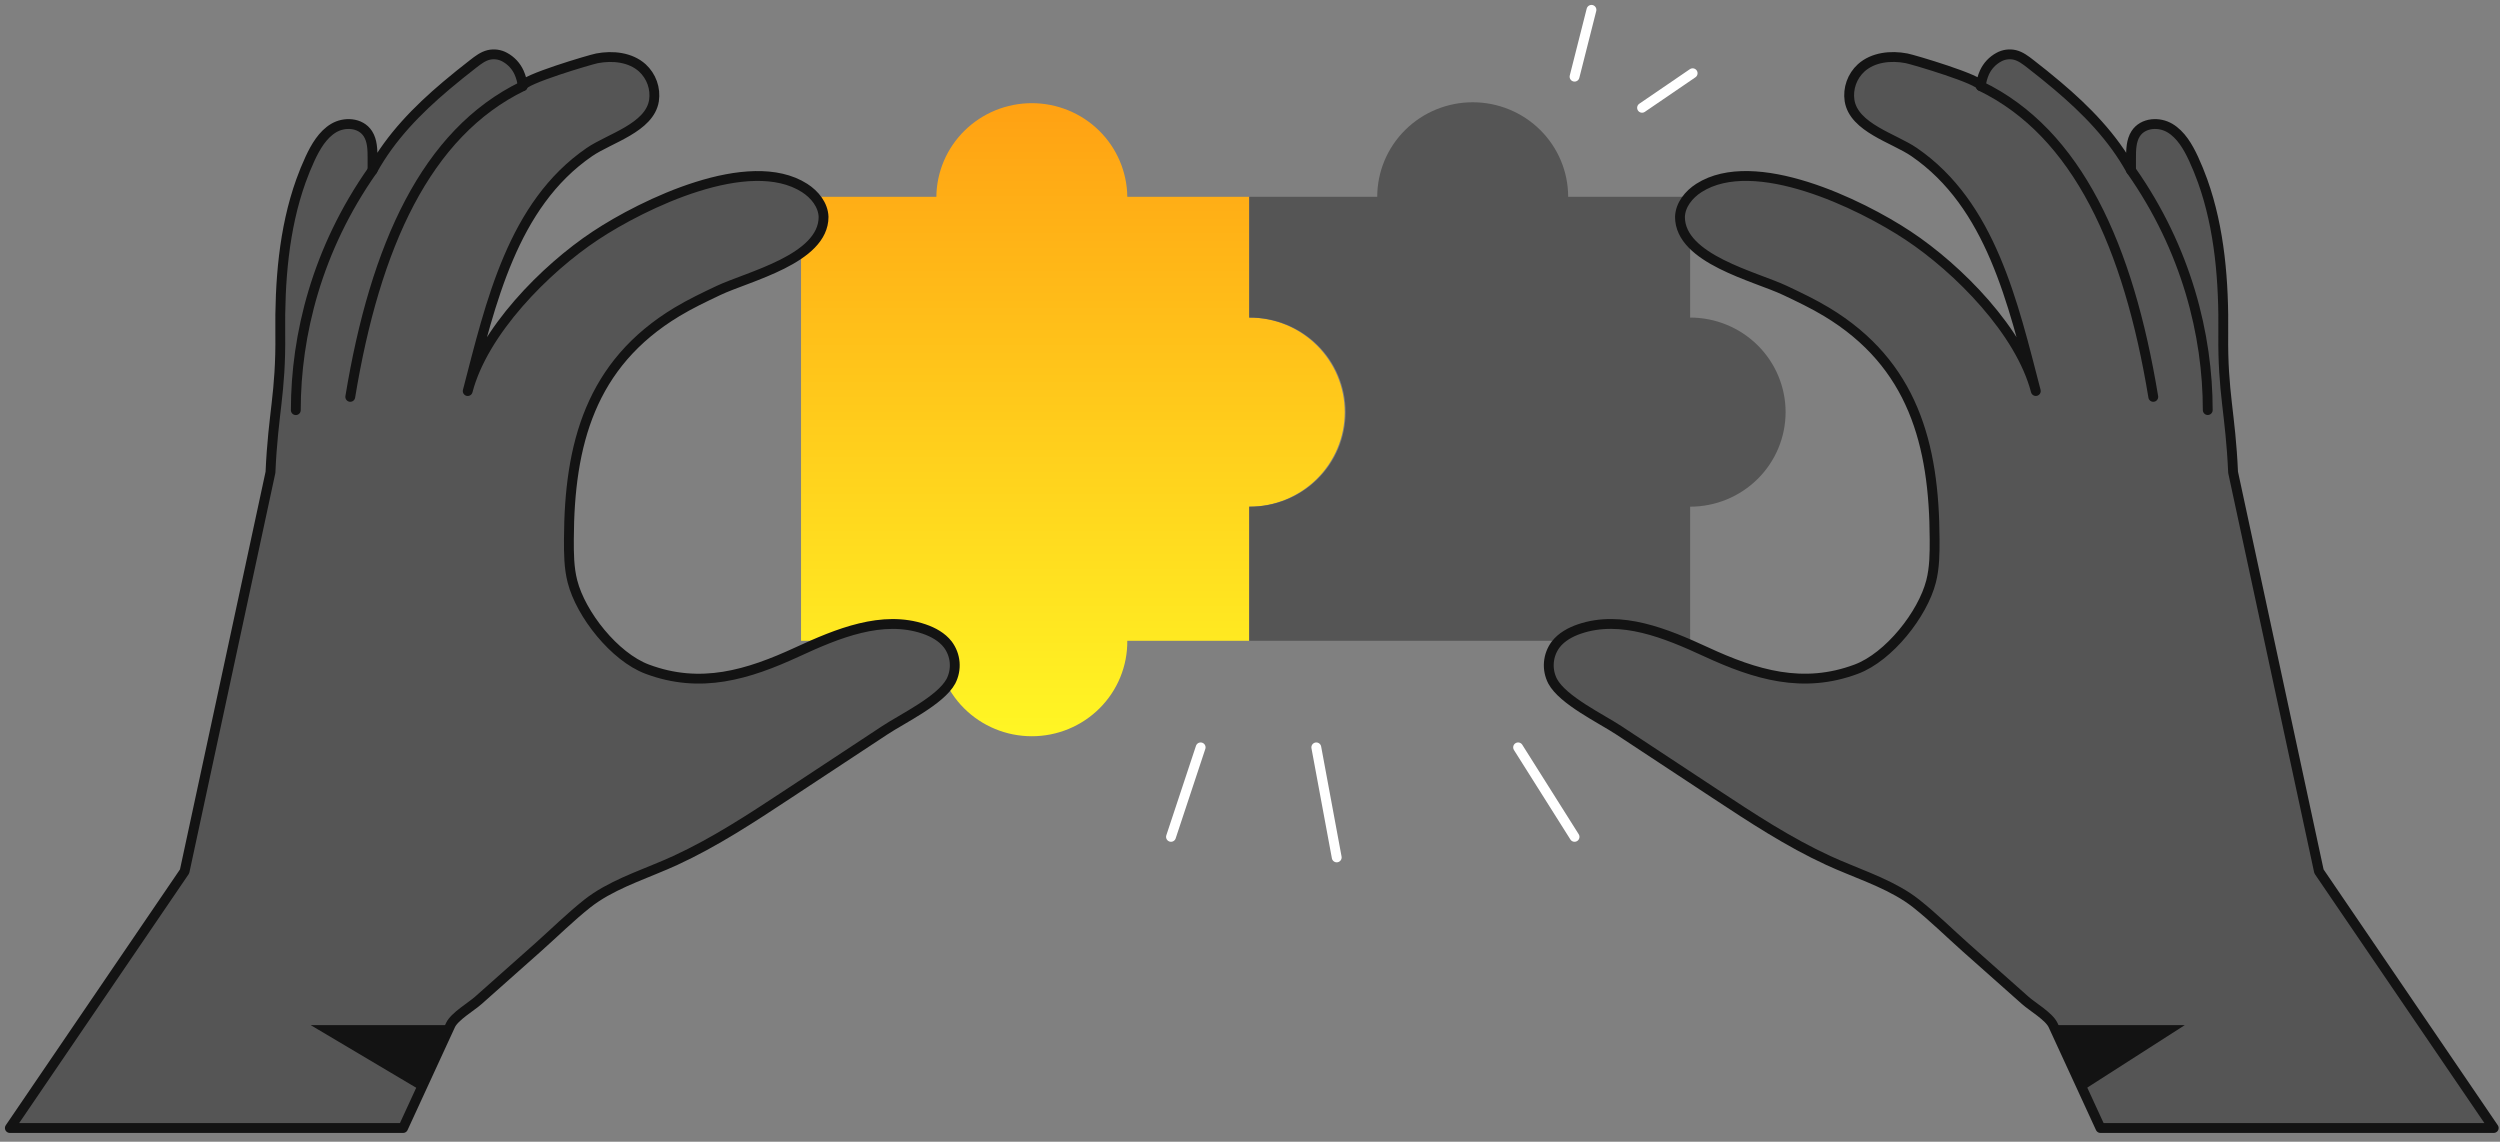
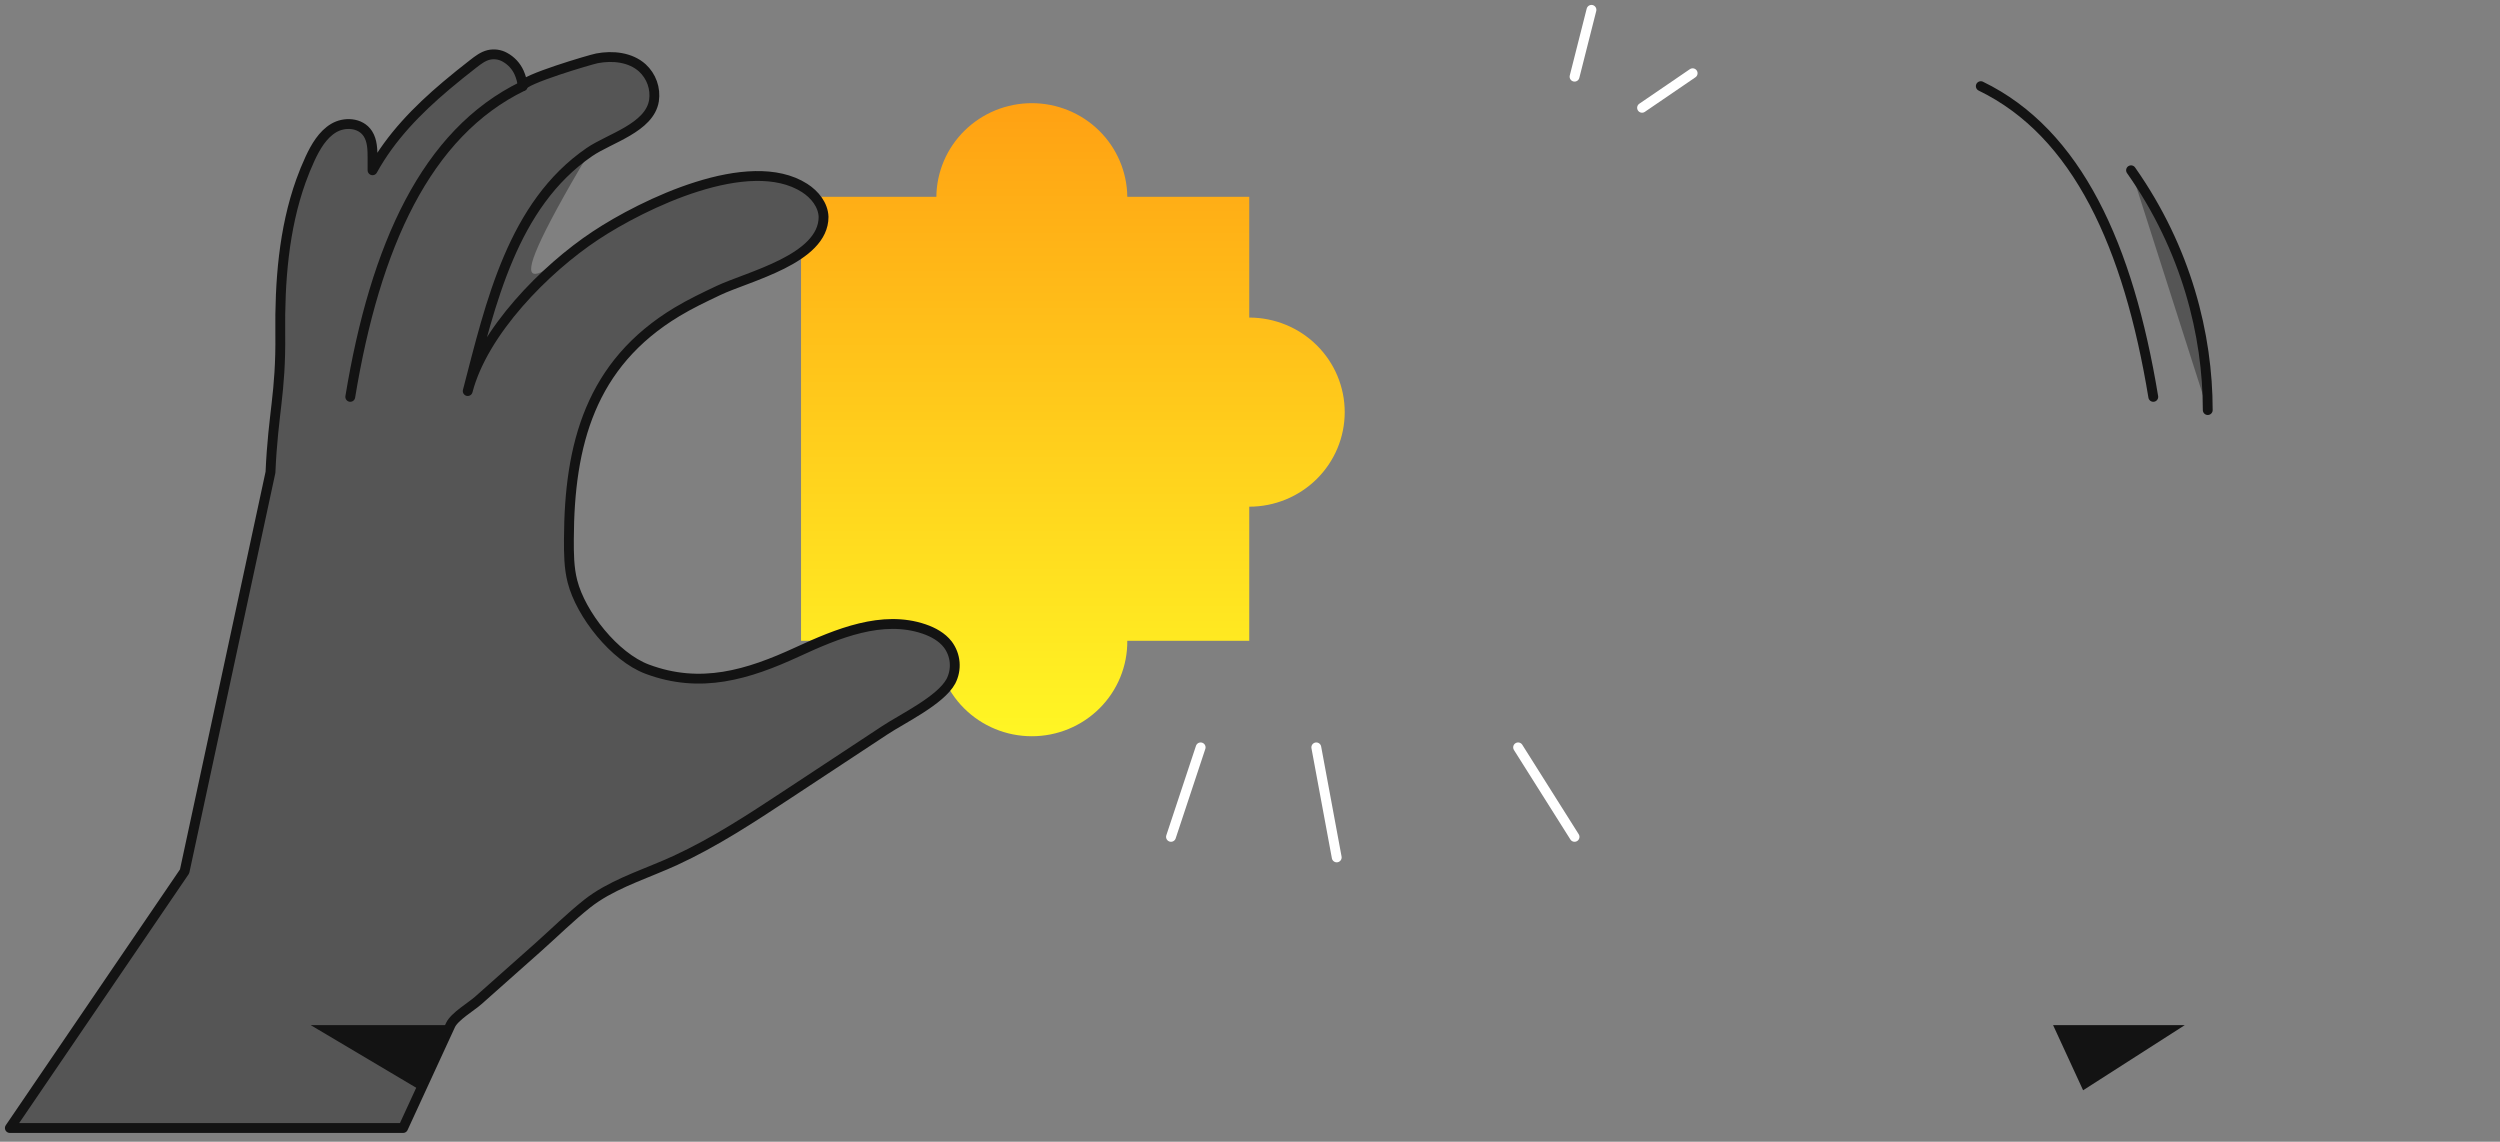
<svg xmlns="http://www.w3.org/2000/svg" width="254" height="116" viewBox="0 0 254 116" fill="none">
  <rect x="0" y="0" width="254" height="116" fill="#808080" stroke="none" />
  <path d="M136.623 41.872C136.623 44.42 135.601 46.863 133.782 48.665C131.963 50.467 129.496 51.479 126.924 51.479V65.103H114.533C114.545 66.372 114.303 67.632 113.821 68.808C113.339 69.984 112.627 71.054 111.725 71.956C110.823 72.858 109.75 73.574 108.567 74.062C107.384 74.551 106.115 74.802 104.833 74.802C103.552 74.802 102.283 74.551 101.1 74.062C99.917 73.574 98.844 72.858 97.942 71.956C97.04 71.054 96.328 69.984 95.846 68.808C95.364 67.632 95.122 66.372 95.134 65.103H81.386V19.998H95.134C95.159 17.466 96.192 15.046 98.008 13.264C99.824 11.482 102.277 10.482 104.833 10.482C107.39 10.482 109.843 11.482 111.659 13.264C113.475 15.046 114.508 17.466 114.533 19.998H126.924V32.265C129.496 32.265 131.963 33.277 133.782 35.079C135.601 36.88 136.623 39.324 136.623 41.872Z" fill="url(#paint0_linear_144_1392)" />
-   <path d="M181.417 41.871C181.416 44.419 180.394 46.863 178.575 48.664C176.756 50.466 174.29 51.478 171.717 51.479V65.103H126.923V51.479C128.205 51.491 129.476 51.252 130.664 50.774C131.851 50.297 132.931 49.591 133.842 48.698C134.752 47.804 135.475 46.741 135.968 45.57C136.462 44.398 136.716 43.141 136.716 41.872C136.716 40.602 136.462 39.346 135.968 38.174C135.475 37.002 134.752 35.939 133.842 35.046C132.931 34.153 131.851 33.447 130.664 32.969C129.476 32.492 128.205 32.253 126.923 32.265V19.998H139.927C139.927 17.45 140.949 15.006 142.768 13.204C144.587 11.402 147.054 10.39 149.627 10.39C152.199 10.39 154.666 11.402 156.485 13.204C158.304 15.006 159.326 17.45 159.326 19.998H171.717V32.265C174.289 32.265 176.756 33.277 178.575 35.078C180.394 36.88 181.416 39.323 181.417 41.871V41.871Z" fill="#555555" />
  <path d="M121.986 75.933L118.973 85.025" stroke="white" stroke-linecap="round" stroke-linejoin="round" />
  <path d="M133.736 75.933L135.811 87.113" stroke="white" stroke-linecap="round" stroke-linejoin="round" />
  <path d="M154.24 75.933L159.974 85.025" stroke="white" stroke-linecap="round" stroke-linejoin="round" />
-   <path d="M96.609 69.221C95.562 71.157 91.715 72.995 89.889 74.199L80.093 80.657C76.379 83.106 72.648 85.563 68.604 87.426C66.004 88.624 62.96 89.575 60.558 91.162C60.257 91.361 59.967 91.57 59.688 91.788C57.934 93.177 56.318 94.78 54.647 96.266L48.59 101.646C47.879 102.279 46.174 103.272 45.768 104.153C44.457 106.992 42.785 110.625 40.954 114.606H1L18.755 88.533L27.48 47.988C27.747 41.917 28.546 39.982 28.476 33.911C28.416 28.654 28.826 23.273 30.574 18.387C30.847 17.625 31.153 16.875 31.492 16.139C32.063 14.907 32.779 13.68 33.9 13.012C34.452 12.688 35.095 12.55 35.733 12.619C36.392 12.695 37.003 13.006 37.377 13.587C37.834 14.296 37.849 15.213 37.849 16.073C37.849 16.407 37.849 16.743 37.849 17.079V17.3C39.707 13.925 42.408 11.172 45.322 8.709C46.227 7.942 47.153 7.204 48.082 6.482C48.563 6.108 49.059 5.727 49.644 5.582C50.2 5.452 50.784 5.533 51.282 5.808C51.925 6.156 52.436 6.703 52.735 7.365C52.933 7.805 53.059 8.273 53.108 8.752C53.037 8.109 60.005 6.05 60.658 5.925C62.257 5.62 64.052 5.812 65.257 6.893C65.713 7.311 66.06 7.833 66.267 8.413C66.474 8.994 66.535 9.615 66.445 10.224C66.005 12.981 61.931 14.045 59.885 15.449C52.068 20.816 49.848 30.793 47.52 39.732C49.094 33.69 55.375 27.327 60.502 23.934C65.332 20.736 76.105 15.497 81.743 19.095C82.777 19.753 83.636 20.821 83.674 22.039C83.674 26.328 76.005 28.081 72.973 29.524C71.552 30.198 70.131 30.874 68.783 31.686C59.983 36.989 57.836 45.166 57.8 54.767C57.795 56.213 57.8 57.68 58.162 59.078C59.016 62.416 62.435 66.74 65.745 67.983C71.171 70.021 75.975 68.562 81.036 66.224C85.087 64.353 89.66 62.464 93.886 63.906C94.808 64.221 95.702 64.71 96.296 65.477C96.696 66.01 96.938 66.643 96.993 67.305C97.048 67.967 96.915 68.63 96.609 69.221Z" fill="#555555" />
+   <path d="M96.609 69.221C95.562 71.157 91.715 72.995 89.889 74.199L80.093 80.657C76.379 83.106 72.648 85.563 68.604 87.426C66.004 88.624 62.96 89.575 60.558 91.162C60.257 91.361 59.967 91.57 59.688 91.788C57.934 93.177 56.318 94.78 54.647 96.266L48.59 101.646C47.879 102.279 46.174 103.272 45.768 104.153C44.457 106.992 42.785 110.625 40.954 114.606H1L18.755 88.533L27.48 47.988C27.747 41.917 28.546 39.982 28.476 33.911C28.416 28.654 28.826 23.273 30.574 18.387C30.847 17.625 31.153 16.875 31.492 16.139C32.063 14.907 32.779 13.68 33.9 13.012C34.452 12.688 35.095 12.55 35.733 12.619C36.392 12.695 37.003 13.006 37.377 13.587C37.834 14.296 37.849 15.213 37.849 16.073C37.849 16.407 37.849 16.743 37.849 17.079V17.3C39.707 13.925 42.408 11.172 45.322 8.709C46.227 7.942 47.153 7.204 48.082 6.482C48.563 6.108 49.059 5.727 49.644 5.582C50.2 5.452 50.784 5.533 51.282 5.808C51.925 6.156 52.436 6.703 52.735 7.365C52.933 7.805 53.059 8.273 53.108 8.752C53.037 8.109 60.005 6.05 60.658 5.925C62.257 5.62 64.052 5.812 65.257 6.893C65.713 7.311 66.06 7.833 66.267 8.413C66.474 8.994 66.535 9.615 66.445 10.224C66.005 12.981 61.931 14.045 59.885 15.449C49.094 33.69 55.375 27.327 60.502 23.934C65.332 20.736 76.105 15.497 81.743 19.095C82.777 19.753 83.636 20.821 83.674 22.039C83.674 26.328 76.005 28.081 72.973 29.524C71.552 30.198 70.131 30.874 68.783 31.686C59.983 36.989 57.836 45.166 57.8 54.767C57.795 56.213 57.8 57.68 58.162 59.078C59.016 62.416 62.435 66.74 65.745 67.983C71.171 70.021 75.975 68.562 81.036 66.224C85.087 64.353 89.66 62.464 93.886 63.906C94.808 64.221 95.702 64.71 96.296 65.477C96.696 66.01 96.938 66.643 96.993 67.305C97.048 67.967 96.915 68.63 96.609 69.221Z" fill="#555555" />
  <path d="M37.848 17.3C32.206 25.328 30.054 34.039 30.054 41.671Z" fill="#555555" />
  <path d="M96.609 69.221C95.562 71.157 91.715 72.995 89.889 74.199L80.093 80.657C76.379 83.106 72.648 85.563 68.604 87.426C66.004 88.624 62.96 89.575 60.558 91.162C60.257 91.361 59.967 91.57 59.688 91.788C57.934 93.177 56.318 94.78 54.647 96.266L48.59 101.646C47.879 102.279 46.174 103.272 45.768 104.153C44.457 106.992 42.785 110.625 40.954 114.606H1L18.755 88.533L27.48 47.988C27.747 41.917 28.546 39.982 28.476 33.911C28.416 28.654 28.826 23.273 30.574 18.387C30.847 17.625 31.153 16.875 31.492 16.139C32.063 14.907 32.779 13.68 33.9 13.012C34.452 12.688 35.095 12.55 35.733 12.619C36.392 12.695 37.003 13.006 37.377 13.587C37.834 14.296 37.849 15.213 37.849 16.073C37.849 16.407 37.849 16.743 37.849 17.079V17.3C39.707 13.925 42.408 11.172 45.322 8.709C46.227 7.942 47.153 7.204 48.082 6.482C48.563 6.108 49.059 5.727 49.644 5.582C50.2 5.452 50.784 5.533 51.282 5.808C51.925 6.156 52.436 6.703 52.735 7.365C52.933 7.805 53.059 8.273 53.108 8.752C53.037 8.109 60.005 6.05 60.658 5.925C62.257 5.62 64.052 5.812 65.257 6.893C65.713 7.311 66.06 7.833 66.267 8.413C66.474 8.994 66.535 9.615 66.445 10.224C66.005 12.981 61.931 14.045 59.885 15.449C52.068 20.816 49.848 30.793 47.52 39.732C49.094 33.69 55.375 27.327 60.502 23.934C65.332 20.736 76.105 15.497 81.743 19.095C82.777 19.753 83.636 20.821 83.674 22.039C83.674 26.328 76.005 28.081 72.973 29.524C71.552 30.198 70.131 30.874 68.783 31.686C59.983 36.989 57.836 45.166 57.8 54.767C57.795 56.213 57.8 57.68 58.162 59.078C59.016 62.416 62.435 66.74 65.745 67.983C71.171 70.021 75.975 68.562 81.035 66.224C85.087 64.353 89.66 62.464 93.886 63.906C94.808 64.221 95.702 64.71 96.296 65.477C96.696 66.01 96.938 66.643 96.993 67.305C97.048 67.967 96.915 68.63 96.609 69.221Z" stroke="#131313" stroke-linecap="round" stroke-linejoin="round" />
-   <path d="M37.848 17.3C32.206 25.328 30.054 34.039 30.054 41.671" stroke="#131313" stroke-linecap="round" stroke-linejoin="round" />
  <path d="M53.111 8.753C43.297 13.517 38.112 24.988 35.587 40.322" stroke="#131313" stroke-linecap="round" stroke-linejoin="round" />
-   <path d="M157.752 69.221C158.8 71.157 162.646 72.995 164.472 74.199C167.738 76.351 171.004 78.504 174.269 80.657C177.982 83.106 181.714 85.563 185.758 87.426C188.357 88.624 191.401 89.575 193.804 91.162C194.104 91.361 194.395 91.569 194.673 91.788C196.427 93.177 198.043 94.78 199.714 96.266L205.772 101.646C206.482 102.279 208.187 103.272 208.594 104.153C209.905 106.992 211.576 110.625 213.407 114.606H253.362L235.607 88.533L226.882 47.988C226.615 41.917 225.816 39.982 225.885 33.911C225.946 28.654 225.535 23.273 223.788 18.387C223.514 17.625 223.208 16.875 222.869 16.139C222.298 14.907 221.583 13.68 220.461 13.012C219.909 12.688 219.267 12.55 218.629 12.619C217.97 12.695 217.359 13.006 216.985 13.587C216.528 14.296 216.512 15.213 216.513 16.073C216.513 16.407 216.513 16.743 216.513 17.079V17.3C214.655 13.925 211.953 11.172 209.039 8.709C208.135 7.942 207.208 7.204 206.28 6.482C205.799 6.108 205.298 5.727 204.718 5.582C204.162 5.452 203.577 5.533 203.079 5.808C202.435 6.155 201.924 6.701 201.622 7.362C201.424 7.802 201.299 8.27 201.25 8.75C201.32 8.106 194.354 6.048 193.7 5.923C192.101 5.617 190.306 5.809 189.101 6.891C188.645 7.308 188.298 7.83 188.091 8.41C187.884 8.991 187.823 9.613 187.914 10.222C188.353 12.978 192.427 14.043 194.473 15.447C202.289 20.814 204.51 30.791 206.838 39.729C205.264 33.688 198.982 27.324 193.856 23.931C189.027 20.733 178.252 15.494 172.615 19.093C171.581 19.751 170.722 20.819 170.685 22.036C170.685 26.326 178.353 28.078 181.385 29.521C182.806 30.195 184.228 30.871 185.574 31.683C194.374 36.986 196.523 45.164 196.557 54.764C196.564 56.211 196.557 57.677 196.197 59.075C195.341 62.413 191.922 66.738 188.613 67.981C183.187 70.018 178.382 68.56 173.322 66.221C169.272 64.351 164.698 62.462 160.473 63.904C159.55 64.219 158.656 64.708 158.062 65.474C157.662 66.008 157.421 66.641 157.366 67.304C157.311 67.966 157.445 68.63 157.752 69.221V69.221Z" fill="#555555" />
  <path d="M216.514 17.3C222.156 25.326 224.307 34.037 224.307 41.664Z" fill="#555555" />
-   <path d="M157.752 69.221C158.8 71.157 162.646 72.995 164.472 74.199C167.738 76.351 171.004 78.504 174.269 80.657C177.982 83.106 181.714 85.563 185.758 87.426C188.357 88.624 191.401 89.575 193.804 91.162C194.104 91.361 194.395 91.569 194.673 91.788C196.427 93.177 198.043 94.78 199.714 96.266L205.772 101.646C206.482 102.279 208.187 103.272 208.594 104.153C209.905 106.992 211.576 110.625 213.407 114.606H253.362L235.607 88.533L226.882 47.988C226.615 41.917 225.816 39.982 225.885 33.911C225.946 28.654 225.535 23.273 223.788 18.387C223.514 17.625 223.208 16.875 222.869 16.139C222.298 14.907 221.583 13.68 220.461 13.012C219.909 12.688 219.267 12.55 218.629 12.619C217.97 12.695 217.359 13.006 216.985 13.587C216.528 14.296 216.512 15.213 216.513 16.073C216.513 16.407 216.513 16.743 216.513 17.079V17.3C214.655 13.925 211.953 11.172 209.039 8.709C208.135 7.942 207.208 7.204 206.28 6.482C205.799 6.108 205.298 5.727 204.718 5.582C204.162 5.452 203.577 5.533 203.079 5.808C202.435 6.155 201.924 6.701 201.622 7.362C201.424 7.802 201.299 8.27 201.25 8.75C201.32 8.106 194.354 6.048 193.7 5.923C192.101 5.617 190.306 5.809 189.101 6.891C188.645 7.308 188.298 7.83 188.091 8.41C187.884 8.991 187.823 9.613 187.914 10.222C188.353 12.978 192.427 14.043 194.473 15.447C202.289 20.814 204.51 30.791 206.838 39.729C205.264 33.688 198.982 27.324 193.856 23.931C189.027 20.733 178.252 15.494 172.615 19.093C171.581 19.751 170.722 20.819 170.685 22.036C170.685 26.326 178.353 28.078 181.385 29.521C182.806 30.195 184.228 30.871 185.574 31.683C194.374 36.986 196.523 45.164 196.557 54.764C196.564 56.211 196.557 57.677 196.197 59.075C195.341 62.413 191.922 66.738 188.613 67.981C183.187 70.018 178.382 68.56 173.322 66.221C169.272 64.351 164.698 62.462 160.473 63.904C159.55 64.219 158.656 64.708 158.062 65.474C157.662 66.008 157.421 66.641 157.366 67.304C157.311 67.966 157.445 68.63 157.752 69.221V69.221Z" stroke="#131313" stroke-linecap="round" stroke-linejoin="round" />
  <path d="M216.514 17.3C222.156 25.326 224.307 34.037 224.307 41.664" stroke="#131313" stroke-linecap="round" stroke-linejoin="round" />
  <path d="M201.249 8.753C211.064 13.513 216.248 24.988 218.773 40.322" stroke="#131313" stroke-linecap="round" stroke-linejoin="round" />
  <path d="M159.974 7.79L161.693 1" stroke="white" stroke-linecap="round" stroke-linejoin="round" />
  <path d="M166.833 10.952L171.973 7.441" stroke="white" stroke-linecap="round" stroke-linejoin="round" />
  <path d="M45.768 104.153H31.566L42.717 110.772L45.768 104.153Z" fill="#131313" />
  <path d="M208.594 104.153H221.975L211.644 110.772L208.594 104.153Z" fill="#131313" />
  <defs>
    <linearGradient id="paint0_linear_144_1392" x1="109.005" y1="10.482" x2="109.005" y2="74.802" gradientUnits="userSpaceOnUse">
      <stop stop-color="#FFA113" />
      <stop offset="1" stop-color="#FFF624" />
    </linearGradient>
  </defs>
</svg>